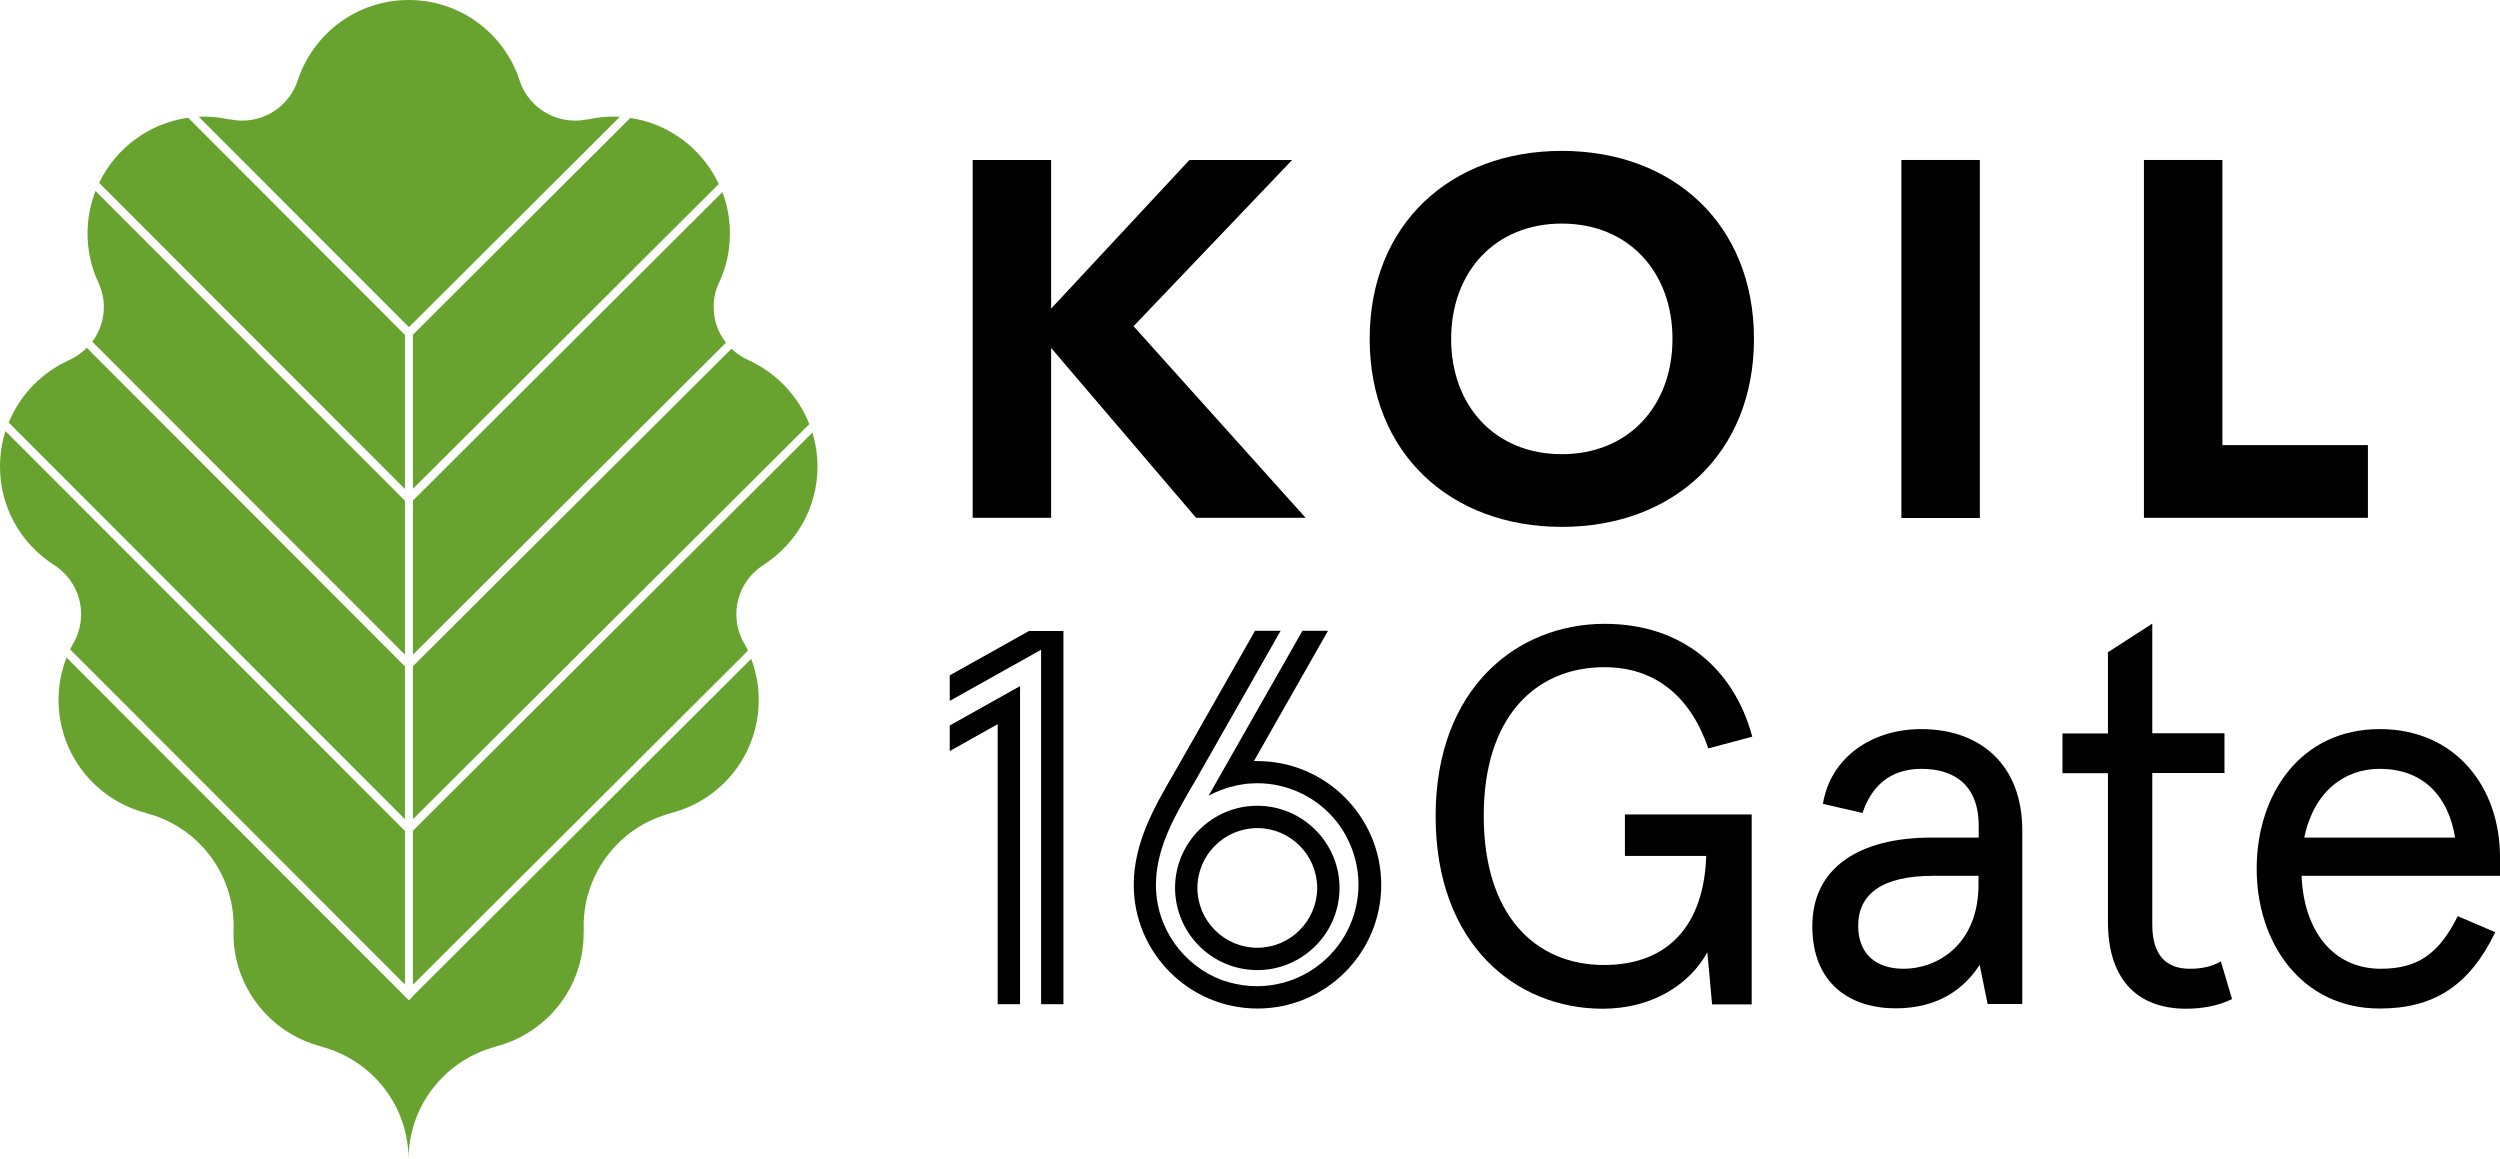
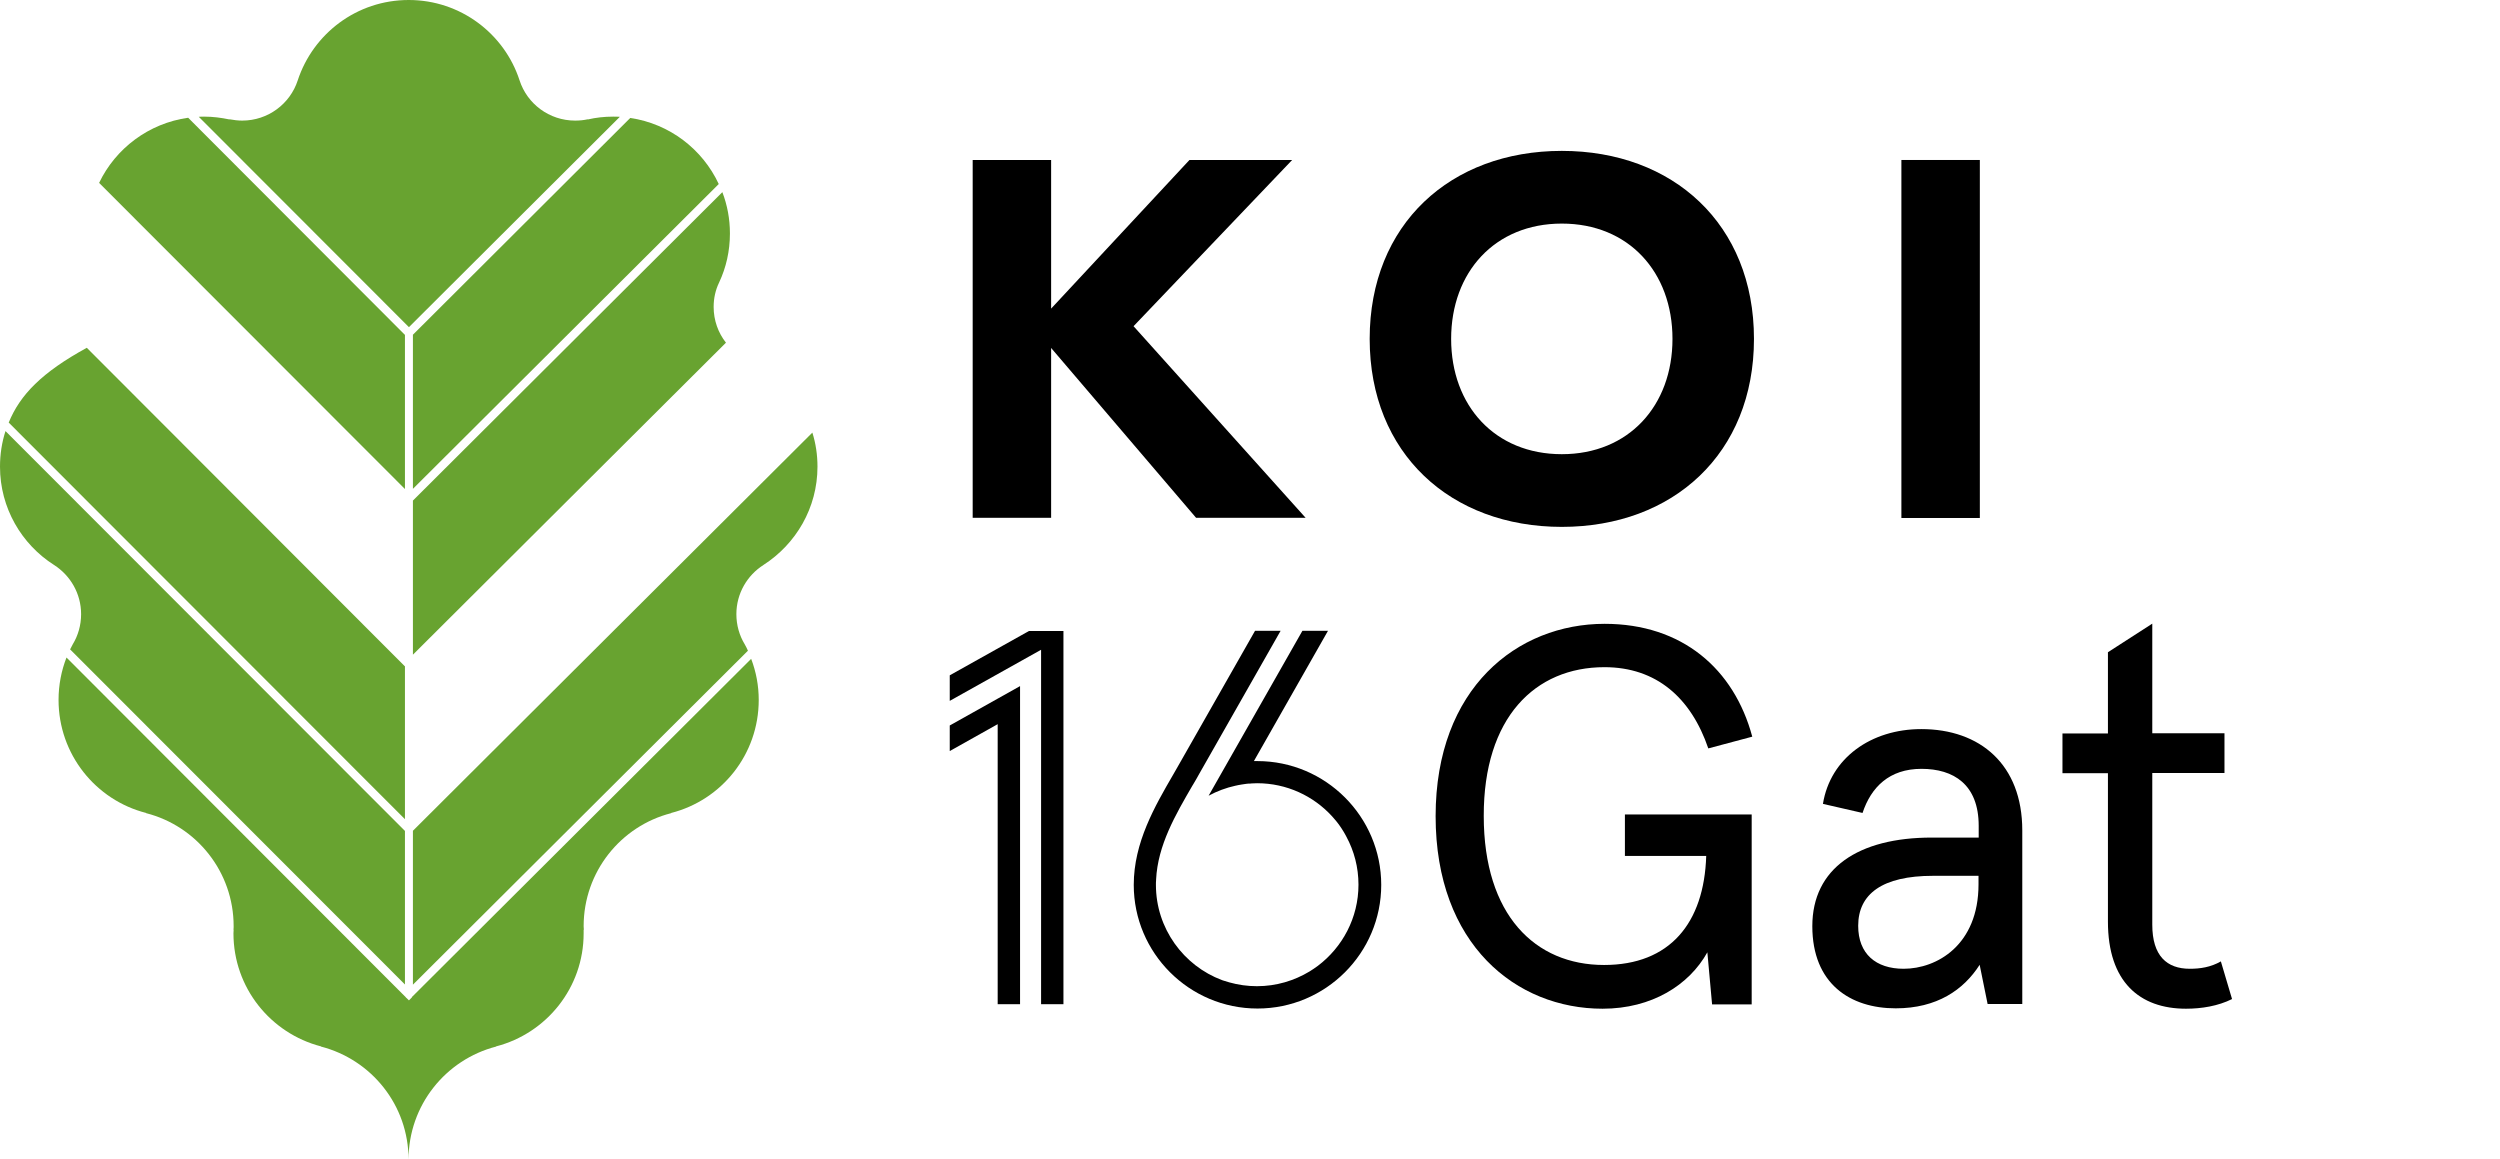
<svg xmlns="http://www.w3.org/2000/svg" width="138" height="64" viewBox="0 0 138 64" fill="none">
  <g clip-path="url(#clip0_296_15440)">
    <path d="M22.343 18.477L10.387 6.5C8.211 6.803 6.381 8.193 5.471 10.095L22.353 26.994V18.477H22.343Z" fill="#68A330" />
    <path d="M22.793 36.139L40.073 18.916C39.644 18.372 39.393 17.683 39.393 16.941C39.393 16.46 39.497 16 39.696 15.592C40.083 14.767 40.292 13.858 40.292 12.886C40.292 12.081 40.146 11.318 39.874 10.607L22.793 27.632V36.139Z" fill="#68A330" />
    <path d="M34.215 6.448C34.089 6.438 33.964 6.438 33.838 6.438C33.357 6.438 32.897 6.49 32.447 6.594V6.584C32.217 6.636 31.987 6.657 31.746 6.657C30.313 6.657 29.1 5.727 28.682 4.442C27.845 1.86 25.418 0 22.562 0C19.696 0 17.28 1.86 16.433 4.442C16.014 5.727 14.801 6.657 13.368 6.657C13.127 6.657 12.897 6.626 12.667 6.584V6.594C12.217 6.5 11.757 6.438 11.276 6.438C11.171 6.438 11.067 6.438 10.973 6.448L22.573 18.059L34.215 6.448Z" fill="#68A330" />
    <path d="M22.793 54.354L41.286 35.919C41.234 35.794 41.171 35.679 41.108 35.564C40.815 35.083 40.648 34.508 40.648 33.902C40.648 32.763 41.244 31.76 42.144 31.185C43.932 30.035 45.125 28.039 45.125 25.761C45.125 25.113 45.031 24.476 44.842 23.88L22.793 45.858V54.354Z" fill="#68A330" />
-     <path d="M22.793 45.22L44.675 23.41C44.058 21.842 42.834 20.567 41.307 19.877C40.962 19.72 40.648 19.511 40.376 19.25L22.793 36.776V45.22Z" fill="#68A330" />
    <path d="M22.793 26.984L39.675 10.158C38.776 8.235 36.966 6.835 34.79 6.511L22.793 18.477V26.984Z" fill="#68A330" />
    <path d="M22.343 45.858L0.303 23.796C0.105 24.413 0 25.071 0 25.761C0 28.039 1.192 30.046 2.981 31.185C3.881 31.76 4.477 32.763 4.477 33.902C4.477 34.508 4.31 35.083 4.017 35.564C3.964 35.658 3.923 35.752 3.87 35.846L22.353 54.344V45.858H22.343Z" fill="#68A330" />
    <path d="M22.698 55.096L22.573 55.221L22.447 55.096C22.426 55.086 22.405 55.065 22.395 55.044L3.671 36.295C3.389 37.016 3.232 37.811 3.232 38.636C3.232 41.636 5.282 44.165 8.065 44.875V44.886C10.847 45.596 12.897 48.125 12.897 51.125C12.897 51.188 12.897 51.261 12.887 51.323H12.897C12.897 51.386 12.887 51.459 12.887 51.522C12.887 54.521 14.937 57.04 17.719 57.761V57.771C20.502 58.492 22.552 61.001 22.552 64.01C22.552 61.011 24.602 58.492 27.384 57.771V57.761C30.167 57.04 32.217 54.521 32.217 51.522C32.217 51.449 32.217 51.386 32.217 51.323H32.228C32.228 51.261 32.217 51.188 32.217 51.125C32.217 48.125 34.267 45.596 37.05 44.886V44.875C39.832 44.165 41.882 41.646 41.882 38.636C41.882 37.842 41.736 37.079 41.464 36.368L22.74 55.033C22.74 55.065 22.719 55.075 22.698 55.096Z" fill="#68A330" />
-     <path d="M22.343 36.776L4.791 19.198C4.508 19.48 4.184 19.71 3.818 19.877C2.312 20.556 1.109 21.79 0.481 23.326L22.353 45.22V36.776H22.343Z" fill="#68A330" />
-     <path d="M22.343 27.632L5.272 10.545C4.989 11.266 4.833 12.06 4.833 12.886C4.833 13.847 5.042 14.767 5.429 15.592C5.617 16 5.732 16.46 5.732 16.941C5.732 17.662 5.492 18.331 5.094 18.863L22.353 36.139V27.632H22.343Z" fill="#68A330" />
+     <path d="M22.343 36.776L4.791 19.198C2.312 20.556 1.109 21.79 0.481 23.326L22.353 45.22V36.776H22.343Z" fill="#68A330" />
    <path d="M71.327 8.831H65.658L58.022 17.035V8.831H53.692V28.583H58.022V19.208L66.024 28.583H72.07L62.572 18.006L71.327 8.831Z" fill="black" />
    <path d="M86.212 25.071C82.52 25.071 80.103 22.396 80.103 18.707C80.103 15.018 82.52 12.342 86.212 12.342C89.904 12.342 92.321 15.018 92.321 18.707C92.321 22.396 89.904 25.071 86.212 25.071ZM86.212 8.329C80.072 8.329 75.606 12.374 75.606 18.707C75.606 25.04 80.082 29.084 86.212 29.084C92.352 29.084 96.819 25.04 96.819 18.707C96.819 12.374 92.352 8.329 86.212 8.329Z" fill="black" />
    <path d="M109.287 8.831H104.957V28.593H109.287V8.831Z" fill="black" />
-     <path d="M122.676 8.831H118.345V28.583H130.709V24.57H122.676V8.831Z" fill="black" />
    <path d="M88.566 36.828C91.432 36.828 93.346 38.521 94.298 41.312L96.725 40.664C95.72 36.922 92.854 34.435 88.576 34.435C83.764 34.435 79.246 37.967 79.246 45.053C79.246 52.149 83.702 55.681 88.461 55.681C91.181 55.681 93.241 54.375 94.246 52.567L94.507 55.441H96.693V44.959H89.695V47.248H94.183C94.068 50.958 92.174 53.267 88.545 53.267C84.737 53.267 81.903 50.508 81.903 45.042C81.892 39.618 84.727 36.828 88.566 36.828Z" fill="black" />
    <path d="M109.214 48.815C109.214 52.17 106.913 53.476 105.082 53.476C103.544 53.476 102.572 52.651 102.572 51.104C102.572 49.348 103.9 48.345 106.703 48.345H109.214V48.815ZM106.055 40.246C103.283 40.246 101.034 41.844 100.626 44.374L102.812 44.875C103.283 43.454 104.287 42.44 106.065 42.44C107.833 42.44 109.224 43.297 109.224 45.586V46.234H106.63C102.582 46.234 100.04 47.927 100.04 51.125C100.04 54.302 102.132 55.66 104.643 55.66C106.913 55.66 108.388 54.647 109.277 53.257L109.716 55.42H111.63V45.837C111.63 42.2 109.298 40.246 106.055 40.246Z" fill="black" />
    <path d="M120.877 53.476C119.611 53.476 118.806 52.766 118.806 51.041V42.67H122.791V40.475H118.806V34.425L116.358 36.003V40.486H113.848V42.681H116.358V50.874C116.358 54.197 118.105 55.681 120.668 55.681C121.525 55.681 122.435 55.535 123.209 55.148L122.592 53.069C122.027 53.393 121.442 53.476 120.877 53.476Z" fill="black" />
-     <path d="M127.195 46.234C127.728 43.684 129.412 42.44 131.358 42.44C133.806 42.44 135.165 44.008 135.521 46.234H127.195ZM138 47.31C138 43.454 135.552 40.246 131.358 40.246C127.017 40.246 124.569 43.809 124.569 47.958C124.569 52.055 127.048 55.671 131.358 55.671C134.37 55.671 136.316 54.396 137.739 51.459L135.667 50.571C134.663 52.588 133.513 53.476 131.421 53.476C128.732 53.476 127.163 51.313 127.048 48.345H138V47.31Z" fill="black" />
-     <path d="M69.403 53.549C71.903 53.549 73.942 51.511 73.942 49.014C73.942 46.516 71.903 44.478 69.403 44.478C66.903 44.478 64.863 46.516 64.863 49.014C64.874 51.522 66.903 53.549 69.403 53.549ZM69.403 45.711C71.223 45.711 72.708 47.195 72.708 49.014C72.708 50.832 71.223 52.316 69.403 52.316C67.583 52.316 66.097 50.832 66.097 49.014C66.097 47.195 67.583 45.711 69.403 45.711Z" fill="black" />
    <path d="M69.403 42.012C69.34 42.012 69.277 42.012 69.215 42.012L73.304 34.822H71.892L66.715 43.924C67.175 43.673 67.677 43.485 68.2 43.37H68.21C68.221 43.37 68.242 43.36 68.252 43.36C68.284 43.349 68.315 43.349 68.346 43.339C68.409 43.328 68.461 43.318 68.524 43.308C68.566 43.297 68.618 43.297 68.66 43.287C68.712 43.276 68.754 43.276 68.806 43.266C68.869 43.255 68.932 43.255 68.995 43.255C69.026 43.255 69.068 43.245 69.099 43.245C69.194 43.245 69.298 43.234 69.392 43.234C71.024 43.234 72.499 43.935 73.524 45.053C73.545 45.084 73.576 45.105 73.597 45.136C73.817 45.377 74.005 45.638 74.173 45.92C74.194 45.962 74.225 46.004 74.246 46.046C74.267 46.087 74.298 46.14 74.319 46.182C74.748 46.976 74.988 47.875 74.988 48.836C74.988 50.665 74.099 52.295 72.74 53.319C72.593 53.424 72.447 53.528 72.29 53.623C71.442 54.135 70.449 54.438 69.382 54.438C68.859 54.438 68.346 54.364 67.865 54.229C67.75 54.197 67.635 54.156 67.52 54.124C67.499 54.114 67.478 54.114 67.457 54.103C65.334 53.309 63.807 51.25 63.807 48.846C63.807 48.752 63.807 48.669 63.817 48.575C63.817 48.564 63.817 48.554 63.817 48.543C63.911 46.652 64.884 44.98 65.825 43.36L65.846 43.328C65.972 43.12 66.097 42.9 66.212 42.691L70.689 34.822H69.277L65.145 42.085C65.02 42.304 64.894 42.513 64.769 42.743C63.744 44.51 62.583 46.506 62.583 48.846C62.583 52.609 65.648 55.671 69.413 55.671C73.179 55.671 76.244 52.609 76.244 48.846C76.244 45.084 73.179 42.012 69.403 42.012Z" fill="black" />
    <path d="M52.426 37.278V38.688L57.468 35.867V55.43H58.702V34.832H56.798L52.426 37.278Z" fill="black" />
    <path d="M52.426 41.458L55.072 39.974V55.43H56.307V37.873L52.426 40.047V41.458Z" fill="black" />
  </g>
  <defs>
    <clipPath id="clip0_296_15440">
      <rect width="138" height="64" fill="white" />
    </clipPath>
  </defs>
</svg>